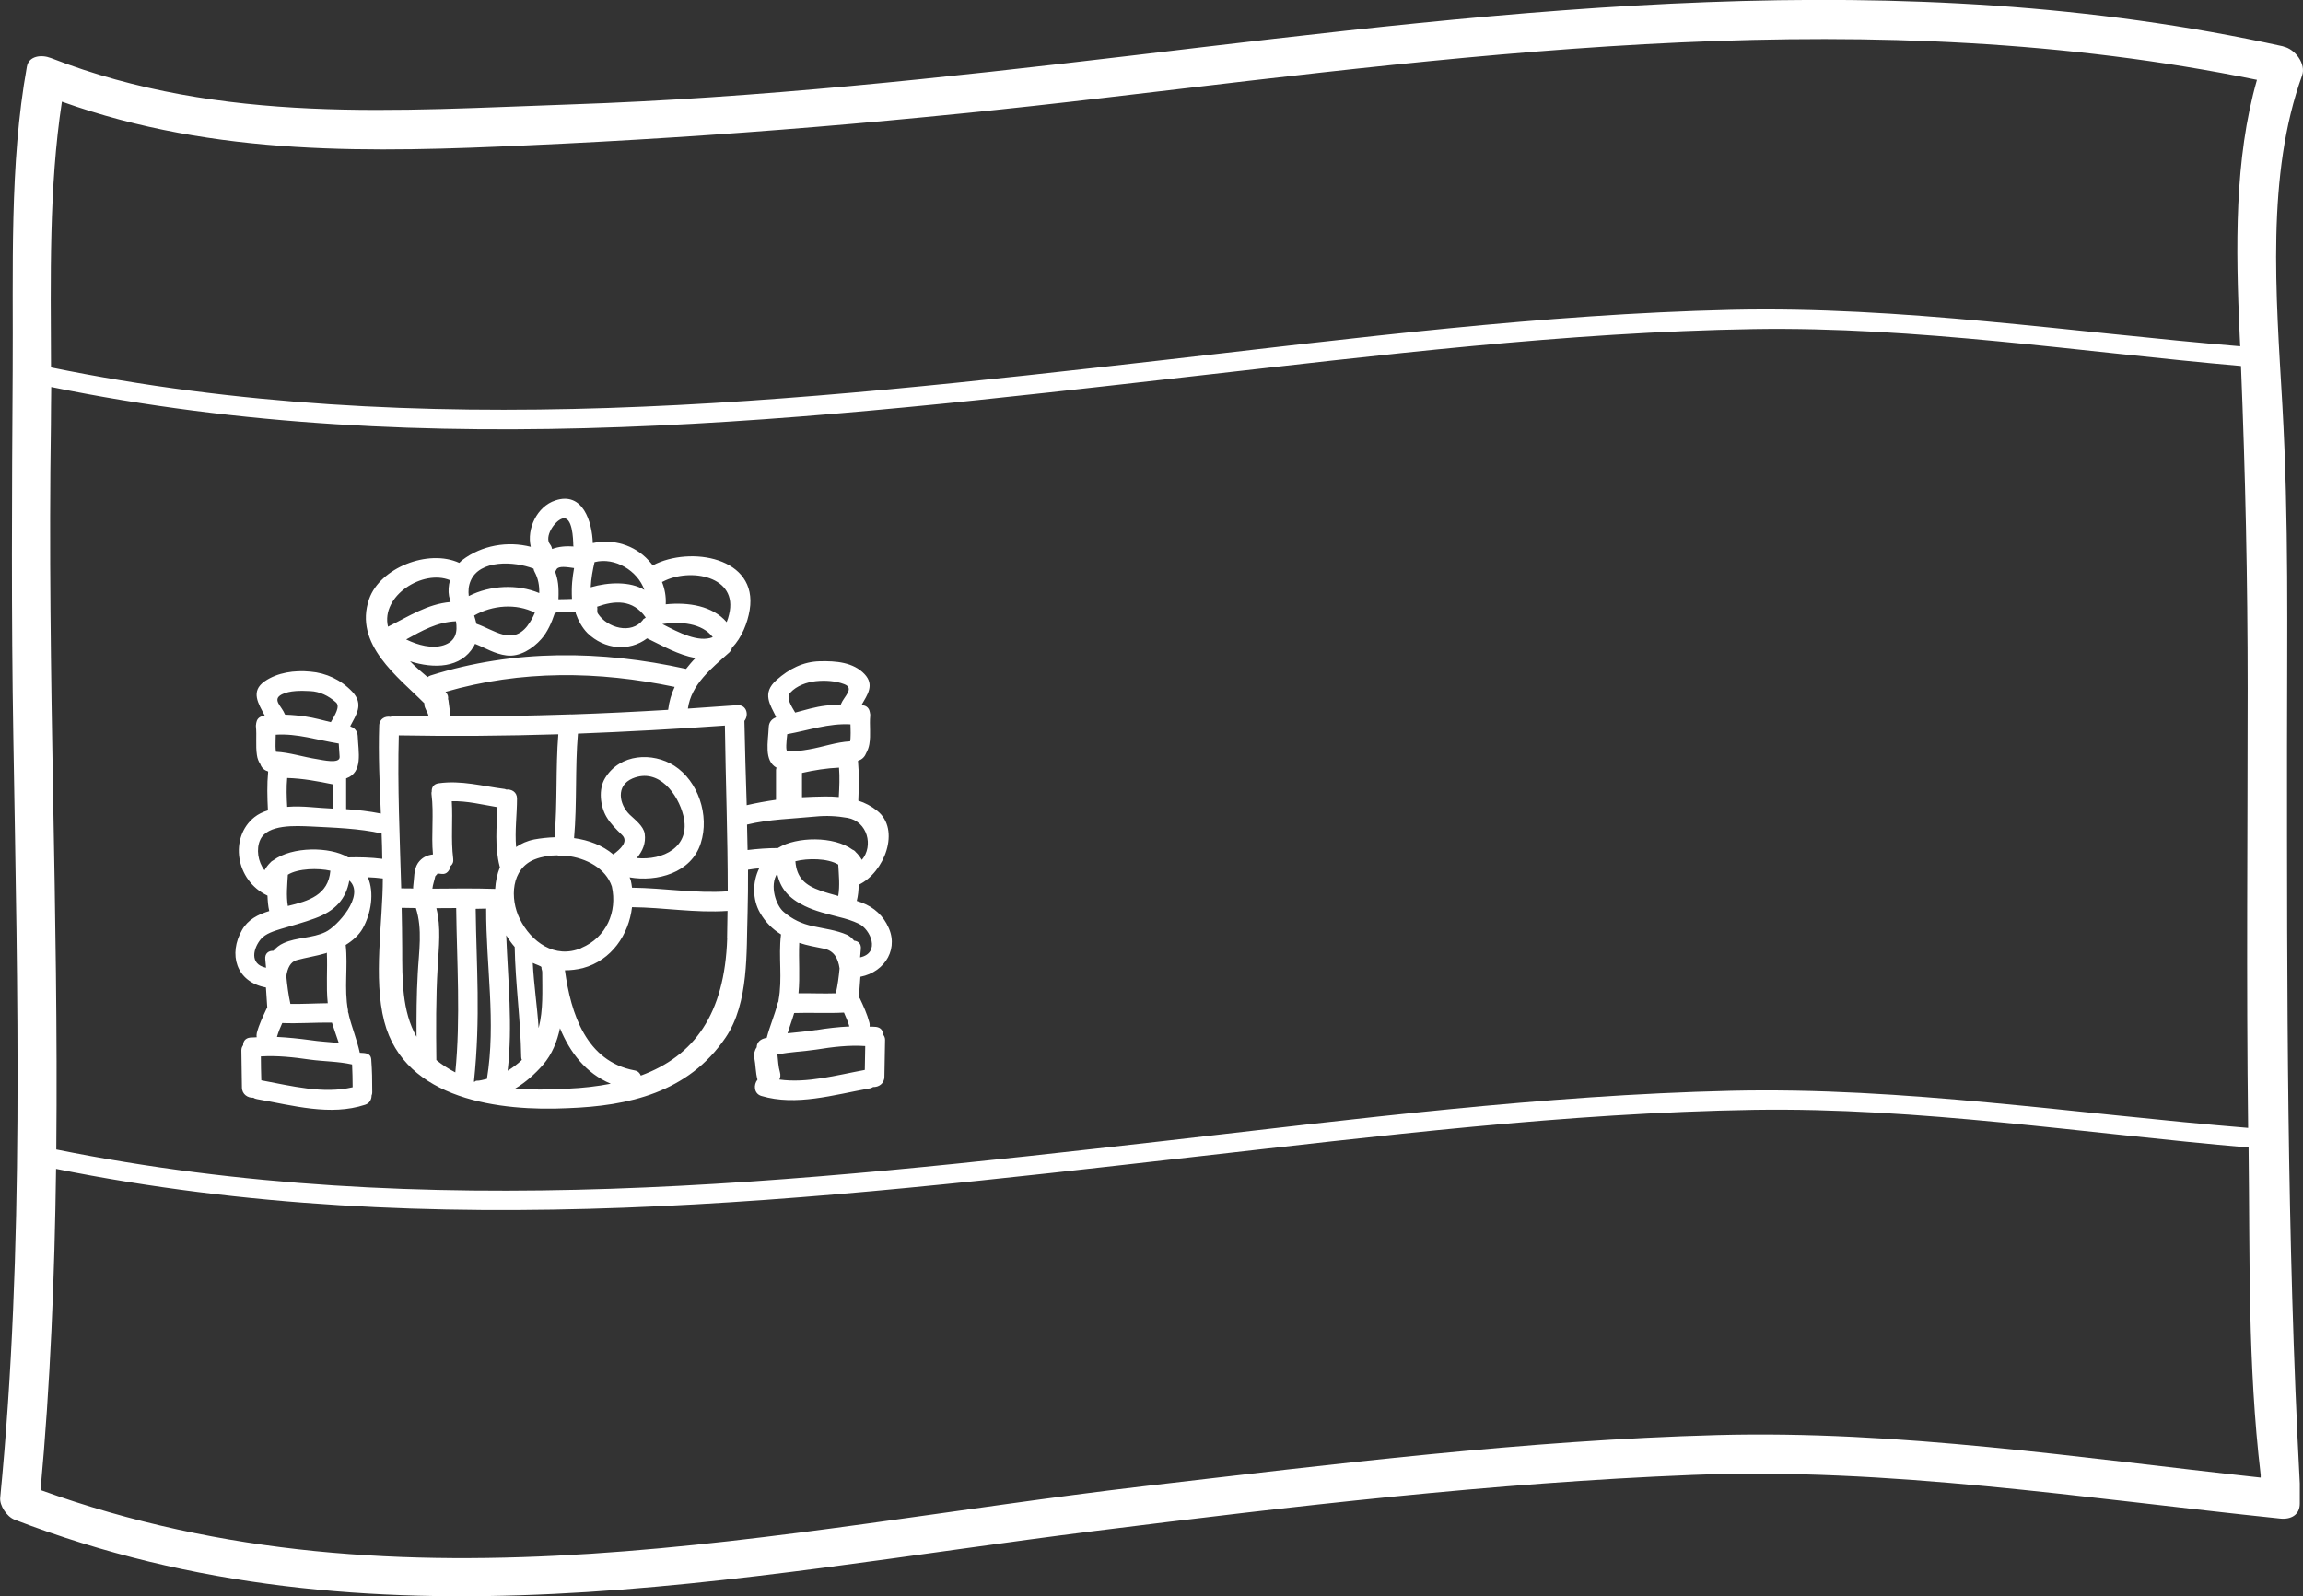
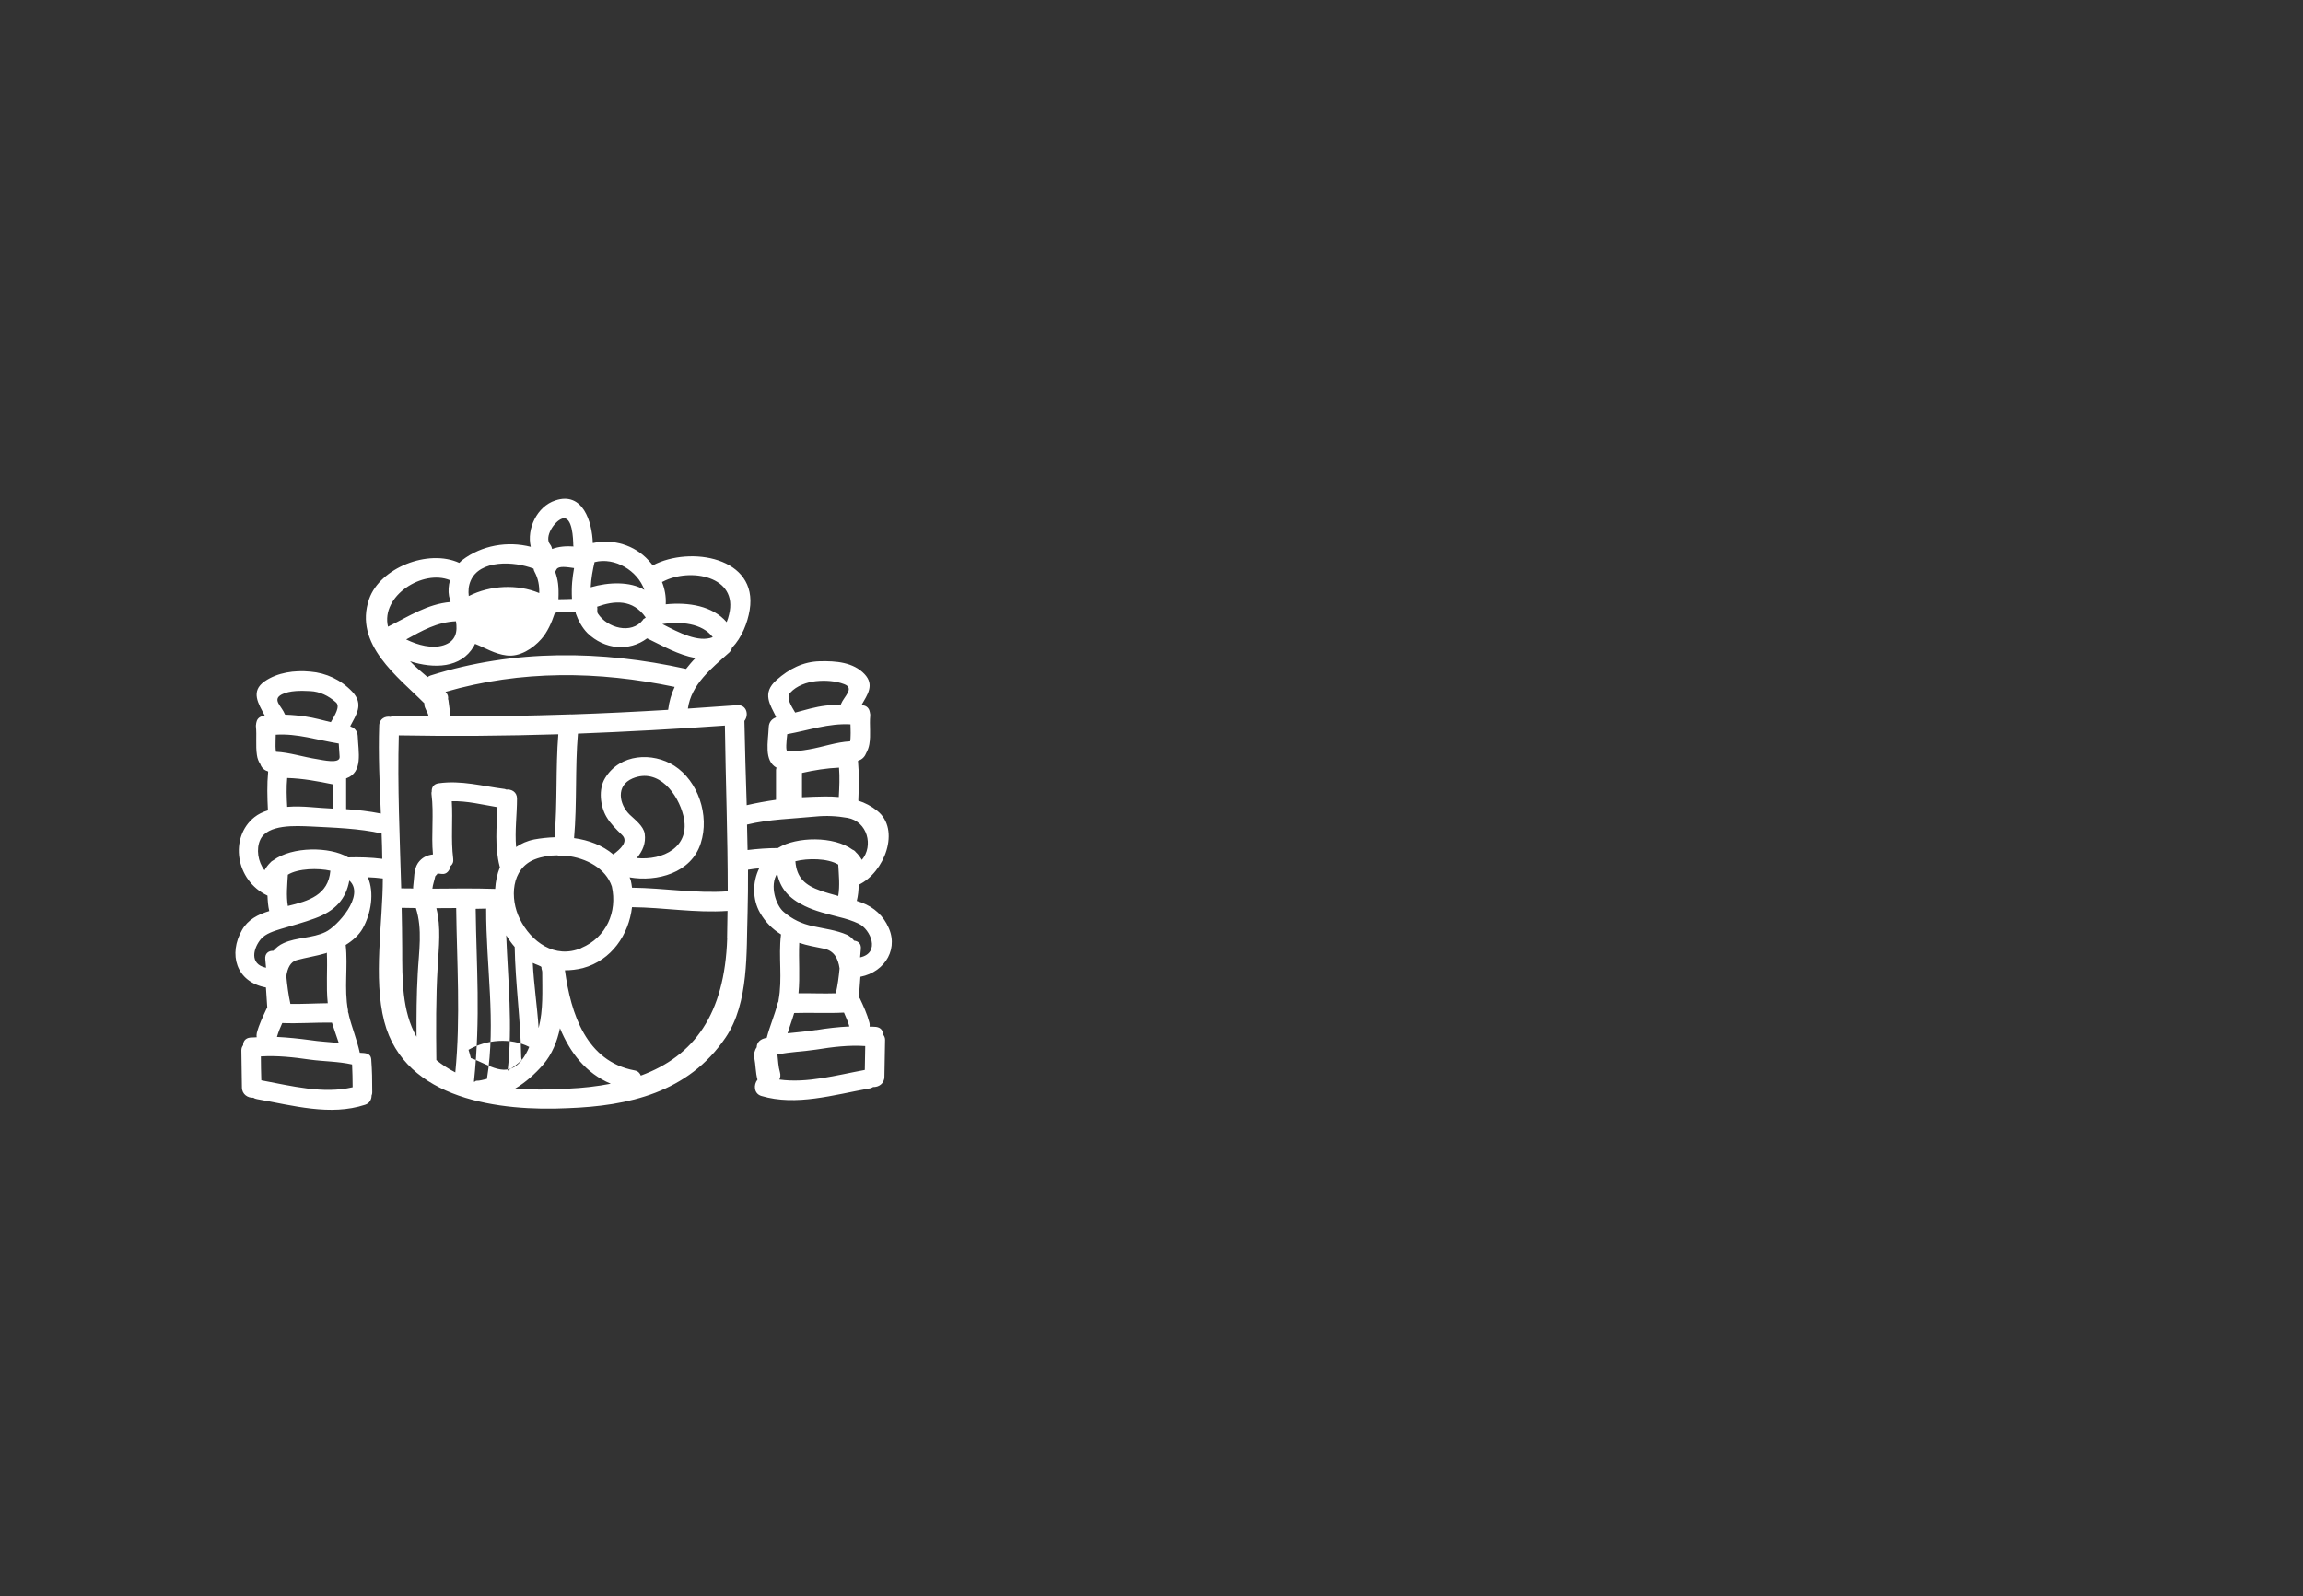
<svg xmlns="http://www.w3.org/2000/svg" id="Ebene_1" viewBox="0 0 209.05 144.94">
  <rect x="0" y="0" width="209.05" height="144.94" fill="#333333" stroke="none" />
  <defs>
    <style>
      .cls-1 {
        fill: #fff;
      }
    </style>
  </defs>
-   <path class="cls-1" d="M203.35,31.45c-.02-.35-.03-.7-.05-1.06-.36-7.93-.49-15.92,1.57-23.14-34.86-7.14-69.74-2.47-104.61,1.63-17.4,2.06-34.86,3.53-52.26,4.31-14.1.65-28.38,1.05-42.38-3.96-1.19,7.79-1.02,16.01-.99,24.13,33.73,6.9,67.45,3.15,101.17-.69,17.11-1.96,34.22-4.14,51.33-4.54,15.41-.35,30.87,2.03,46.22,3.31ZM204.07,102.41c-.17-13.33-.04-26.61-.04-39.91,0-9.76-.21-19.47-.61-29.27-14.72-1.29-29.44-3.58-44.22-3.35-17.03.28-34.04,2.38-51.06,4.3-34.5,3.92-69,8.02-103.49.96-.02,1.16-.02,2.31-.03,3.46-.17,11.16,0,22.39.2,33.62.2,10.74.39,21.48.29,32.15,33.57,6.76,67.12,3.02,100.69-.79,17.11-1.96,34.22-4.14,51.33-4.54,15.65-.36,31.35,2.1,46.94,3.37ZM205.21,134.16v-.24c-1.19-10.07-.97-19.86-1.1-29.73-14.94-1.28-29.91-3.65-44.91-3.42-17.02.28-34.04,2.38-51.06,4.3-34.34,3.9-68.7,7.98-103.05,1.06-.13,9.8-.52,19.55-1.41,29.16,33.09,11.96,66.73,3.58,100.01-.33,17.4-2.03,34.81-4.19,52.2-4.66,16.45-.44,32.77,2.06,49.32,3.86ZM207.25,4.22c1.11.23,2.09,1.61,1.72,2.63-3.26,9.05-2.38,19.75-1.79,29.99.59,10.4.42,20.64.42,30.9,0,22.28-.03,44.49,1.16,66.96v1.82c0,1.05-.83,1.47-1.8,1.36-17.72-1.84-35.58-4.67-53.36-3.96-18.08.72-36.15,2.83-54.23,5.09-32.67,4.09-65.57,11.49-98.05-1.03-.71-.27-1.38-1.31-1.3-2,2.2-22.55,1.57-45.84,1.19-69.04-.19-11.11-.13-22.15-.06-33.21.06-9.33-.31-18.79,1.29-27.67.17-.98,1.3-1.13,2.18-.79,15.6,6.07,31.51,4.74,47.23,4.21,16.92-.57,33.84-2.42,50.76-4.42,34.89-4.15,69.77-8.54,104.65-.85" />
-   <path class="cls-1" d="M30,79.06c-1.11-.25-2.93-.22-3.87.36-.05.94-.16,1.89,0,2.84,1.89-.45,3.67-.99,3.86-3.2ZM29.75,91.08c-.16-1.52-.01-3.05-.08-4.57-.03,0-.07.03-.09.04-.88.26-1.78.39-2.66.63-.56.16-.83.74-.93,1.46.08.84.19,1.68.37,2.51,1.13.02,2.27-.05,3.4-.06ZM30.23,73.42v-2.2c-1.4-.29-2.77-.54-4.16-.58-.08.86-.05,1.74,0,2.62.72-.06,1.46-.03,2.11.02.67.06,1.35.1,2.04.14ZM30.75,94.69c-.2-.62-.43-1.22-.62-1.84-1.51-.02-3,.1-4.51.04-.19.41-.35.81-.48,1.26.99.05,1.98.15,3.02.29.86.13,1.72.17,2.6.26ZM30.04,65.56c.36-.63.88-1.44.44-1.8-.67-.59-1.45-.97-2.32-1.01-.82-.04-1.84-.07-2.58.3-.91.48-.02,1.05.28,1.8.02.01.02.03.02.04.63.02,1.25.08,1.86.17.77.11,1.53.33,2.29.51ZM28.79,68.93c.45.07,2.07.46,2.04-.2-.02-.41-.05-.82-.08-1.22-1.94-.31-3.77-.93-5.72-.8,0,.35-.03.71-.02,1.06,0,.18.02.33.04.49,1.24.06,2.49.48,3.74.67ZM29.55,84.62c1.03-.48,3.64-3.32,2.16-4.67-.31,1.69-1.28,2.76-3.11,3.43-1.02.38-2.06.65-3.09.96-.61.19-1.4.42-1.83.93-.67.8-1.09,2.27.47,2.6-.02-.26-.04-.51-.07-.77-.06-.55.33-.79.74-.77.24-.28.54-.53.93-.7,1.18-.54,2.61-.43,3.8-1.01ZM32.01,98.72c0-.73-.02-1.39-.05-2.07-1.24-.28-2.57-.27-3.82-.44-1.52-.22-2.97-.38-4.46-.29,0,.72.02,1.45.04,2.17,2.74.51,5.6,1.26,8.29.63ZM34.7,77.97c-.01-.76-.03-1.53-.06-2.29-2.04-.47-4.39-.53-6.45-.64-1.29-.05-3.92-.23-4.57,1.22-.38.82-.21,1.98.39,2.76.13-.24.31-.48.52-.69.07-.09.17-.17.28-.22,1.74-1.27,5.11-1.24,6.75-.29.02,0,.02.02.03.03,1.04-.03,2.08,0,3.11.13ZM37.92,88.39c.1-1.96.45-4.02-.17-5.94-.42,0-.85-.01-1.29-.02.02,1.22.05,2.44.05,3.66,0,2.9-.02,5.72,1.3,8.05-.01-1.91,0-3.83.11-5.74ZM40.9,54.66c-.05-.2-.1-.38-.14-.54-.08-.45-.05-.95.09-1.44-2.46-1.02-6.3,1.43-5.63,4.22,1.9-.94,3.57-2.06,5.68-2.24ZM40.26,58.59c1.14-.36,1.28-1.25,1.13-2.18-1.71.07-3.09.86-4.52,1.65,1.09.53,2.35.86,3.39.53ZM41.33,97.37c.49-4.97.14-9.95.08-14.92-.6.01-1.2,0-1.8.01.44,1.73.22,3.55.12,5.33-.17,2.82-.15,5.64-.12,8.46.5.41,1.06.78,1.72,1.12ZM44.2,97.96c.84-5.15-.09-10.29-.07-15.46-.32,0-.64.02-.95.02.06,5.22.46,9.8-.16,15.7.02,0,.03,0,.04,0,.06,0,.11-.09.18-.09.31.01.64-.1.96-.17ZM45.38,78.73s-.03-.04-.03-.08c-.45-1.77-.27-3.57-.19-5.36-1.38-.23-2.77-.58-4.15-.54.11,1.74-.09,3.47.13,5.22.04.3-.06.52-.24.66-.07.4-.36.78-.79.72-.16-.02-.42-.05-.42-.01v.02s-.18.2-.18.2c-.07.37-.22.74-.26,1.13,1.9-.02,3.8-.04,5.7.02.04-.69.18-1.35.43-1.97ZM47.37,96.24c-.04-.08-.06-.17-.06-.28-.05-3.34-.53-6.64-.59-9.98-.28-.32-.54-.68-.77-1.06.16,4.11.6,8.19.13,12.3.46-.28.9-.61,1.29-.98ZM47.88,56.81c.27-.35.49-.74.67-1.18-1.69-.86-3.85-.69-5.51.26.08.26.15.5.21.75,1.61.55,3.23,1.98,4.63.18ZM48.95,53.85c.02-.67-.1-1.33-.41-1.9-.06-.11-.1-.22-.11-.32-1.78-.69-4.9-.82-5.71,1.11-.2.47-.22.93-.17,1.38,1.94-.98,4.4-1.11,6.4-.27ZM48.9,93.32c.42-1.64.32-3.34.32-5.05,0-.15-.07-.27-.07-.39v-.06c0-.1-.49-.24-.79-.39.1,1.97.4,3.93.53,5.89ZM50.34,76c.27-3.11.09-6.23.34-9.33-4.84.15-9.65.19-14.48.1-.13,4.6.09,9.26.22,13.89.36,0,.72.01,1.09.01,0-.07-.02-.14,0-.21.1-.67.03-1.51.43-2.1.34-.49.82-.72,1.36-.78-.17-1.82.1-3.65-.13-5.47-.02-.1,0-.18.02-.24-.02-.36.16-.69.63-.75,2.05-.29,3.97.26,6.01.52.05.02.08.04.13.05.47-.05.98.22.97.83,0,1.45-.21,2.93-.08,4.39.45-.31.99-.56,1.64-.69.61-.11,1.24-.18,1.86-.2ZM50.69,54.41c.41,0,.82-.02,1.23-.03-.06-1.18.04-1.93.19-2.8-.63-.09-1.4-.22-1.59.11-.04.06-.08.17-.13.21.26.74.35,1.33.3,2.51ZM52.06,49.62s-.02-.08-.02-.11c-.01-.51-.06-2.74-1.02-2.42-.69.23-1.65,1.67-1.08,2.35.1.13.15.27.18.41.59-.23,1.29-.28,1.95-.23ZM51.52,98.85c1.39-.06,2.69-.21,3.92-.45-2.26-.95-3.7-2.83-4.61-5.04-.26,1.21-.71,2.36-1.54,3.32-.72.83-1.58,1.6-2.54,2.17,1.54.13,3.13.08,4.77,0ZM52.77,86.07c2.28-.96,3.28-3.28,2.77-5.58-.55-1.65-2.31-2.58-4.14-2.79-.27.11-.56.08-.8-.04-.72,0-1.42.12-2.04.36-2.18.84-2.29,3.57-1.38,5.41,1.02,2.08,3.19,3.67,5.59,2.65ZM53.63,53.32c1.61-.47,3.58-.54,4.86.24-.6-1.73-2.67-3-4.52-2.52-.16.67-.31,1.48-.35,2.28ZM58.36,56.28c0-.07.25-.16.25-.22-1.18-1.68-2.85-1.53-4.41-.97.07.22-.05.44.08.63.85,1.3,3.03,1.91,4.08.57ZM60.65,64.44c.09-.74.29-1.43.59-2.07-6.92-1.45-13.93-1.54-20.8.45.21.21.27.44.23.67,0,.01.03.04.03.06.07.5.13,1,.2,1.5,3.59,0,7.17-.06,10.78-.18.06,0,.11-.02.19,0,2.91-.1,5.84-.24,8.79-.42ZM57.8,77.91c2.35.23,4.94-.98,4.23-3.85-.47-1.92-2.22-4.38-4.61-3.38-1.53.65-1.23,2.34-.26,3.29.46.44,1.25,1.03,1.36,1.72.13.89-.2,1.6-.72,2.22ZM62.27,60.74c.26-.33.55-.68.86-.99-1.57-.29-2.96-1.1-4.39-1.79-1.63,1.22-3.86,1.03-5.42-.48-.49-.5-.84-1.16-1.06-1.79,0,0,0-.14-.01-.14-.56.01-1.13.03-1.69.04-.09,0-.15.13-.21.11-.27.82-.67,1.72-1.22,2.33-.76.86-1.96,1.64-3.16,1.48-1.06-.13-1.91-.68-2.85-1.05-.04.07-.06.14-.11.22-1.17,2.01-3.64,2.05-5.79,1.36.49.51,1.04.97,1.59,1.44.09-.06.17-.12.28-.15,7.6-2.4,15.51-2.29,23.17-.6ZM60.12,56.66c1.49.77,3.28,1.71,4.58,1.19-.97-1.27-2.92-1.44-4.58-1.19ZM66.06,80.93c0-5.02-.19-10.01-.26-15.05-4.52.32-8.95.56-13.34.73-.27,3.16-.07,6.32-.35,9.49,1.34.18,2.59.66,3.56,1.48.63-.47,1.42-1.16.79-1.77-.54-.53-1.04-1.01-1.42-1.66-.55-.95-.74-2.49-.11-3.51,1.36-2.22,4.31-2.36,6.28-1.11,2.15,1.38,3.22,4.5,2.4,7.03-.86,2.72-3.99,3.53-6.46,3.1.03.09.08.18.11.29.05.21.08.42.11.65,2.91.03,5.78.54,8.7.33ZM66,85.2c.02-.84.02-1.66.04-2.49-2.92.2-5.77-.31-8.67-.34-.29,2.48-1.84,4.82-4.46,5.53-.56.14-1.1.2-1.63.2.54,3.96,1.94,8.27,6.32,9.09.31.05.49.25.57.47,4.84-1.78,7.61-5.57,7.84-12.45ZM66.18,55.79c.87-3.48-3.54-4.28-6.01-2.98-.02.01-.05.02-.08.03.26.65.38,1.33.34,2.03,2.06-.21,4.26.14,5.53,1.62.09-.21.16-.44.22-.7ZM75.87,90.2c.17-.75.27-1.51.34-2.27-.13-.89-.49-1.62-1.45-1.8-.74-.15-1.49-.28-2.21-.52-.07,1.53.08,3.04-.07,4.58,1.14-.02,2.26.04,3.39,0ZM76.09,81.35c.16-.96.05-1.92,0-2.85-.95-.58-2.77-.59-3.89-.3.11,1.49.87,2.18,2.31,2.68.51.18,1.03.32,1.57.47ZM76.14,72.37c.05-.89.09-1.8.02-2.67-1.13.05-2.25.23-3.36.48v2.21c.7-.04,1.39-.06,2.04-.07.45-.01.89.01,1.31.05ZM76.34,63.92c.27-.68,1.26-1.43.29-1.8-.78-.3-1.71-.36-2.58-.27-.8.09-1.73.4-2.32,1.05-.41.44.1,1.2.45,1.8.91-.24,1.82-.52,2.76-.63.47-.06.93-.09,1.4-.11.01-.02,0-.03.01-.05ZM74.08,93.53c1.02-.17,2.01-.28,3.02-.33-.13-.44-.31-.84-.49-1.26-1.51.08-3-.01-4.52.04-.18.62-.41,1.22-.6,1.84.86-.1,1.73-.16,2.6-.3ZM77.21,66.83c.02-.36-.01-.71-.01-1.06-1.97-.11-3.8.54-5.74.89-.08.67-.15,1.5,0,1.52.65.09,1.32-.03,1.98-.14,1.24-.21,2.49-.67,3.73-.73.03-.15.04-.31.04-.48ZM78.07,86.93c1.89-.41.94-2.56-.12-3.06-.57-.27-1.15-.45-1.77-.6-1.05-.28-2.16-.53-3.14-1.01-1.46-.71-2.21-1.59-2.49-2.94-.72,1.08-.11,2.91.6,3.49.8.68,1.61,1.06,2.66,1.29,1.04.23,2.1.35,3.08.78.26.13.46.31.64.53.36.03.66.27.61.76-.02.27-.05.52-.07.78ZM78.22,78.09c1.1-1.28.52-3.51-1.29-3.83-.96-.17-1.92-.22-2.91-.12-2.02.2-4.21.24-6.21.73.02.78.04,1.54.05,2.31.91-.11,1.84-.18,2.76-.18.02-.02.02-.03.04-.03,1.65-1,5.02-1.08,6.73.18.13.05.22.12.29.22.22.2.4.45.55.7ZM78.5,97.14c.02-.72.03-1.44.04-2.16-1.49-.1-2.94.08-4.45.32-1.16.18-2.36.2-3.52.45.06.55.08,1.1.23,1.61.07.25.04.47-.05.66,2.52.35,5.19-.4,7.74-.87ZM80.5,83.92c1.2,2.09-.11,4.33-2.4,4.77-.04.69-.11,1.33-.13,1.84.02.03.04.07.05.1h.02c.34.72.67,1.44.87,2.2.04.13.04.26.03.39.19,0,.39,0,.59.02.44.06.63.35.63.7.1.11.18.27.18.47-.01,1.11-.05,2.24-.06,3.35,0,.64-.53.96-1.02.94-.1.06-.22.12-.35.13-3.25.58-6.65,1.62-9.8.68-.69-.21-.72-1.03-.35-1.48-.18-.65-.16-1.33-.29-1.99-.05-.34.02-.67.22-.95,0-.33.2-.65.63-.79.1-.04.19-.05.28-.07.27-1.05.72-2.06.98-3.1.02-.09.06-.15.09-.22,0-.02,0-.06,0-.08.37-1.99-.02-3.96.22-5.94,0-.03,0-.03,0-.05-.77-.48-1.39-1.08-1.9-1.96-.69-1.2-.7-2.77-.08-4.03-.34.01-.67.07-1.01.12,0,1.31,0,2.61-.04,3.93-.12,3.46.15,8.17-2.01,11.33-3.39,4.98-8.79,6.19-14.32,6.39-6.02.29-14.8-.7-16.65-7.88-1.02-3.93-.13-9.02-.13-12.98-.45-.06-.9-.09-1.36-.11.61,1.41.3,3.29-.47,4.66-.34.6-.91,1.1-1.54,1.49.22,1.96-.16,3.96.21,5.93.01.02,0,.13,0,.15.04.07.08.27.09.35.26,1.05.72,2.17.98,3.36h.02c.46.03.96,0,1.02.59.08,1.1.09,1.82.09,3.01,0,.1-.02.2-.06.28,0,.36-.18.71-.59.84-3.16,1.04-6.56.06-9.8-.51-.14-.02-.26-.07-.35-.13-.48.03-1.03-.3-1.03-.94,0-1.11-.05-2.24-.05-3.35,0-.22.07-.36.16-.48,0-.34.19-.64.63-.69.2-.01.41-.02.6-.03-.02-.11-.02-.24.01-.38.2-.78.55-1.48.88-2.2t.01-.01s.04-.07.06-.11c-.03-.57-.08-1.19-.12-1.82-2.74-.51-3.42-3.05-2.17-5.22.53-.94,1.45-1.41,2.47-1.72-.11-.46-.14-.93-.16-1.4-2.94-1.39-3.46-5.31-1.19-7.12.35-.28.77-.48,1.23-.62-.06-1.19-.09-2.36.02-3.52-.02-.02-.04-.03-.06-.04-.32-.09-.55-.34-.65-.64-.16-.23-.27-.52-.31-.83-.13-.88,0-1.72-.09-2.6,0-.08,0-.15.02-.22,0-.04.01-.07.01-.11.02-.02.02-.03.02-.05.05-.27.24-.49.6-.56.06,0,.11,0,.16-.02-.58-1.1-1.34-2.22,0-3.14,1.16-.79,2.68-1.01,4.13-.87,1.44.12,2.78.74,3.81,1.83,1.08,1.15.33,2.11-.19,3.13.02,0,.03.03.05.04.33.1.6.39.63.83.06,1.49.5,3.3-1.03,3.86-.02,0-.02,0-.02,0v2.8c1.06.07,2.1.19,3.15.4-.11-2.67-.24-5.34-.15-8,.03-.63.56-.87,1.04-.78.12-.07.21-.12.39-.11,1.06.02,1.99.03,3.05.05-.05-.35-.38-.71-.38-1.07v-.1c-2.36-2.38-6.45-5.36-5.01-9.48.99-2.82,5.36-4.56,8.18-3.27.09-.09.18-.18.28-.26,1.76-1.34,4.1-1.74,6.21-1.2-.39-1.64.57-3.67,2.23-4.21,2.5-.84,3.34,1.95,3.4,3.87,1.84-.4,3.77.17,5.05,1.56.15.15.26.31.4.47,0,0,0-.01.02-.02,3.36-1.76,9.55-.74,8.77,4.06-.19,1.17-.72,2.52-1.6,3.43-.04.15-.11.29-.25.43-1.63,1.46-3.45,2.89-3.76,5.1,1.49-.1,2.95-.21,4.46-.31.88-.07,1.1.89.67,1.43.05,2.56.13,5.11.21,7.65.86-.2,1.75-.36,2.66-.49v-2.72c0-.08.03-.13.05-.19-1.16-.65-.77-2.31-.71-3.7.02-.44.29-.73.61-.85.03-.02.03-.04.06-.06-.53-1.11-1.33-2.15.04-3.36,1.15-1.02,2.42-1.66,3.91-1.7s3.06.09,4.08,1.17c.92.99.26,1.86-.29,2.83.05,0,.1,0,.15,0,.36.06.54.29.6.56,0,.03.01.04.01.06.02.03.02.07.02.1.02.07.03.14.02.23-.08.87.07,1.71-.08,2.59-.05.29-.15.55-.28.79-.11.3-.35.58-.68.68-.02,0-.04.02-.07.04.11,1.19.08,2.39.03,3.61.61.19,1.18.49,1.72.92,2.15,1.71.65,5.61-1.69,6.72,0,.49-.05.98-.17,1.46,1.21.36,2.13,1.02,2.73,2.1" />
+   <path class="cls-1" d="M30,79.06c-1.11-.25-2.93-.22-3.87.36-.05.94-.16,1.89,0,2.84,1.89-.45,3.67-.99,3.86-3.2ZM29.75,91.08c-.16-1.52-.01-3.05-.08-4.57-.03,0-.07.03-.09.04-.88.26-1.78.39-2.66.63-.56.16-.83.74-.93,1.46.08.84.19,1.68.37,2.51,1.13.02,2.27-.05,3.4-.06ZM30.23,73.42v-2.2c-1.4-.29-2.77-.54-4.16-.58-.08.86-.05,1.74,0,2.62.72-.06,1.46-.03,2.11.02.67.06,1.35.1,2.04.14ZM30.75,94.69c-.2-.62-.43-1.22-.62-1.84-1.51-.02-3,.1-4.51.04-.19.41-.35.81-.48,1.26.99.05,1.98.15,3.02.29.86.13,1.72.17,2.6.26ZM30.04,65.56c.36-.63.88-1.44.44-1.8-.67-.59-1.45-.97-2.32-1.01-.82-.04-1.84-.07-2.58.3-.91.48-.02,1.05.28,1.8.02.01.02.03.02.04.63.02,1.25.08,1.86.17.77.11,1.53.33,2.29.51ZM28.79,68.93c.45.07,2.07.46,2.04-.2-.02-.41-.05-.82-.08-1.22-1.94-.31-3.77-.93-5.72-.8,0,.35-.03.71-.02,1.06,0,.18.02.33.04.49,1.24.06,2.49.48,3.74.67ZM29.55,84.62c1.03-.48,3.64-3.32,2.16-4.67-.31,1.69-1.28,2.76-3.11,3.43-1.02.38-2.06.65-3.09.96-.61.19-1.4.42-1.83.93-.67.8-1.09,2.27.47,2.6-.02-.26-.04-.51-.07-.77-.06-.55.33-.79.74-.77.24-.28.54-.53.93-.7,1.18-.54,2.61-.43,3.8-1.01ZM32.01,98.72c0-.73-.02-1.39-.05-2.07-1.24-.28-2.57-.27-3.82-.44-1.52-.22-2.97-.38-4.46-.29,0,.72.02,1.45.04,2.17,2.74.51,5.6,1.26,8.29.63ZM34.7,77.97c-.01-.76-.03-1.53-.06-2.29-2.04-.47-4.39-.53-6.45-.64-1.29-.05-3.92-.23-4.57,1.22-.38.82-.21,1.98.39,2.76.13-.24.31-.48.52-.69.07-.09.17-.17.28-.22,1.74-1.27,5.11-1.24,6.75-.29.02,0,.02.02.03.03,1.04-.03,2.08,0,3.11.13ZM37.92,88.39c.1-1.96.45-4.02-.17-5.94-.42,0-.85-.01-1.29-.02.02,1.22.05,2.44.05,3.66,0,2.9-.02,5.72,1.3,8.05-.01-1.91,0-3.83.11-5.74ZM40.9,54.66c-.05-.2-.1-.38-.14-.54-.08-.45-.05-.95.09-1.44-2.46-1.02-6.3,1.43-5.63,4.22,1.9-.94,3.57-2.06,5.68-2.24ZM40.26,58.59c1.14-.36,1.28-1.25,1.13-2.18-1.71.07-3.09.86-4.52,1.65,1.09.53,2.35.86,3.39.53ZM41.33,97.37c.49-4.97.14-9.95.08-14.92-.6.01-1.2,0-1.8.01.44,1.73.22,3.55.12,5.33-.17,2.82-.15,5.64-.12,8.46.5.41,1.06.78,1.72,1.12ZM44.2,97.96c.84-5.15-.09-10.29-.07-15.46-.32,0-.64.02-.95.02.06,5.22.46,9.8-.16,15.7.02,0,.03,0,.04,0,.06,0,.11-.09.18-.09.31.01.64-.1.96-.17ZM45.38,78.73s-.03-.04-.03-.08c-.45-1.77-.27-3.57-.19-5.36-1.38-.23-2.77-.58-4.15-.54.11,1.74-.09,3.47.13,5.22.04.3-.06.52-.24.66-.07.4-.36.78-.79.72-.16-.02-.42-.05-.42-.01v.02s-.18.2-.18.2c-.07.37-.22.74-.26,1.13,1.9-.02,3.8-.04,5.7.02.04-.69.18-1.35.43-1.97ZM47.37,96.24c-.04-.08-.06-.17-.06-.28-.05-3.34-.53-6.64-.59-9.98-.28-.32-.54-.68-.77-1.06.16,4.11.6,8.19.13,12.3.46-.28.9-.61,1.29-.98Zc.27-.35.49-.74.67-1.18-1.69-.86-3.85-.69-5.51.26.08.26.15.5.21.75,1.61.55,3.23,1.98,4.63.18ZM48.95,53.85c.02-.67-.1-1.33-.41-1.9-.06-.11-.1-.22-.11-.32-1.78-.69-4.9-.82-5.71,1.11-.2.47-.22.93-.17,1.38,1.94-.98,4.4-1.11,6.4-.27ZM48.9,93.32c.42-1.64.32-3.34.32-5.05,0-.15-.07-.27-.07-.39v-.06c0-.1-.49-.24-.79-.39.1,1.97.4,3.93.53,5.89ZM50.34,76c.27-3.11.09-6.23.34-9.33-4.84.15-9.65.19-14.48.1-.13,4.6.09,9.26.22,13.89.36,0,.72.01,1.09.01,0-.07-.02-.14,0-.21.1-.67.03-1.51.43-2.1.34-.49.82-.72,1.36-.78-.17-1.82.1-3.65-.13-5.47-.02-.1,0-.18.02-.24-.02-.36.16-.69.63-.75,2.05-.29,3.97.26,6.01.52.05.02.08.04.13.05.47-.05.98.22.97.83,0,1.45-.21,2.93-.08,4.39.45-.31.99-.56,1.64-.69.61-.11,1.24-.18,1.86-.2ZM50.69,54.41c.41,0,.82-.02,1.23-.03-.06-1.18.04-1.93.19-2.8-.63-.09-1.4-.22-1.59.11-.04.06-.08.17-.13.21.26.74.35,1.33.3,2.51ZM52.06,49.62s-.02-.08-.02-.11c-.01-.51-.06-2.74-1.02-2.42-.69.23-1.65,1.67-1.08,2.35.1.13.15.27.18.41.59-.23,1.29-.28,1.95-.23ZM51.52,98.85c1.39-.06,2.69-.21,3.92-.45-2.26-.95-3.7-2.83-4.61-5.04-.26,1.21-.71,2.36-1.54,3.32-.72.83-1.58,1.6-2.54,2.17,1.54.13,3.13.08,4.77,0ZM52.77,86.07c2.28-.96,3.28-3.28,2.77-5.58-.55-1.65-2.31-2.58-4.14-2.79-.27.11-.56.08-.8-.04-.72,0-1.42.12-2.04.36-2.18.84-2.29,3.57-1.38,5.41,1.02,2.08,3.19,3.67,5.59,2.65ZM53.63,53.32c1.61-.47,3.58-.54,4.86.24-.6-1.73-2.67-3-4.52-2.52-.16.67-.31,1.48-.35,2.28ZM58.36,56.28c0-.07.25-.16.25-.22-1.18-1.68-2.85-1.53-4.41-.97.07.22-.05.44.08.63.85,1.3,3.03,1.91,4.08.57ZM60.65,64.44c.09-.74.29-1.43.59-2.07-6.92-1.45-13.93-1.54-20.8.45.21.21.27.44.23.67,0,.01.03.04.03.06.07.5.13,1,.2,1.5,3.59,0,7.17-.06,10.78-.18.06,0,.11-.02.19,0,2.91-.1,5.84-.24,8.79-.42ZM57.8,77.91c2.35.23,4.94-.98,4.23-3.85-.47-1.92-2.22-4.38-4.61-3.38-1.53.65-1.23,2.34-.26,3.29.46.44,1.25,1.03,1.36,1.72.13.89-.2,1.6-.72,2.22ZM62.27,60.74c.26-.33.55-.68.86-.99-1.57-.29-2.96-1.1-4.39-1.79-1.63,1.22-3.86,1.03-5.42-.48-.49-.5-.84-1.16-1.06-1.79,0,0,0-.14-.01-.14-.56.01-1.13.03-1.69.04-.09,0-.15.13-.21.11-.27.82-.67,1.72-1.22,2.33-.76.86-1.96,1.64-3.16,1.48-1.06-.13-1.91-.68-2.85-1.05-.04.07-.06.14-.11.22-1.17,2.01-3.64,2.05-5.79,1.36.49.51,1.04.97,1.59,1.44.09-.06.17-.12.28-.15,7.6-2.4,15.51-2.29,23.17-.6ZM60.12,56.66c1.49.77,3.28,1.71,4.58,1.19-.97-1.27-2.92-1.44-4.58-1.19ZM66.06,80.93c0-5.02-.19-10.01-.26-15.05-4.52.32-8.95.56-13.34.73-.27,3.16-.07,6.32-.35,9.49,1.34.18,2.59.66,3.56,1.48.63-.47,1.42-1.16.79-1.77-.54-.53-1.04-1.01-1.42-1.66-.55-.95-.74-2.49-.11-3.51,1.36-2.22,4.31-2.36,6.28-1.11,2.15,1.38,3.22,4.5,2.4,7.03-.86,2.72-3.99,3.53-6.46,3.1.03.09.08.18.11.29.05.21.08.42.11.65,2.91.03,5.78.54,8.7.33ZM66,85.2c.02-.84.02-1.66.04-2.49-2.92.2-5.77-.31-8.67-.34-.29,2.48-1.84,4.82-4.46,5.53-.56.14-1.1.2-1.63.2.54,3.96,1.94,8.27,6.32,9.09.31.05.49.25.57.47,4.84-1.78,7.61-5.57,7.84-12.45ZM66.18,55.79c.87-3.48-3.54-4.28-6.01-2.98-.02.01-.05.02-.08.03.26.65.38,1.33.34,2.03,2.06-.21,4.26.14,5.53,1.62.09-.21.16-.44.22-.7ZM75.87,90.2c.17-.75.27-1.51.34-2.27-.13-.89-.49-1.62-1.45-1.8-.74-.15-1.49-.28-2.21-.52-.07,1.53.08,3.04-.07,4.58,1.14-.02,2.26.04,3.39,0ZM76.09,81.35c.16-.96.05-1.92,0-2.85-.95-.58-2.77-.59-3.89-.3.11,1.49.87,2.18,2.31,2.68.51.18,1.03.32,1.57.47ZM76.14,72.37c.05-.89.09-1.8.02-2.67-1.13.05-2.25.23-3.36.48v2.21c.7-.04,1.39-.06,2.04-.07.45-.01.89.01,1.31.05ZM76.34,63.92c.27-.68,1.26-1.43.29-1.8-.78-.3-1.71-.36-2.58-.27-.8.09-1.73.4-2.32,1.05-.41.44.1,1.2.45,1.8.91-.24,1.82-.52,2.76-.63.47-.06.93-.09,1.4-.11.01-.02,0-.03.01-.05ZM74.08,93.53c1.02-.17,2.01-.28,3.02-.33-.13-.44-.31-.84-.49-1.26-1.51.08-3-.01-4.52.04-.18.62-.41,1.22-.6,1.84.86-.1,1.73-.16,2.6-.3ZM77.21,66.83c.02-.36-.01-.71-.01-1.06-1.97-.11-3.8.54-5.74.89-.08.67-.15,1.5,0,1.52.65.09,1.32-.03,1.98-.14,1.24-.21,2.49-.67,3.73-.73.03-.15.04-.31.04-.48ZM78.07,86.93c1.89-.41.94-2.56-.12-3.06-.57-.27-1.15-.45-1.77-.6-1.05-.28-2.16-.53-3.14-1.01-1.46-.71-2.21-1.59-2.49-2.94-.72,1.08-.11,2.91.6,3.49.8.68,1.61,1.06,2.66,1.29,1.04.23,2.1.35,3.08.78.26.13.46.31.64.53.36.03.66.27.61.76-.02.27-.05.52-.07.78ZM78.22,78.09c1.1-1.28.52-3.51-1.29-3.83-.96-.17-1.92-.22-2.91-.12-2.02.2-4.21.24-6.21.73.02.78.04,1.54.05,2.31.91-.11,1.84-.18,2.76-.18.02-.02.02-.03.04-.03,1.65-1,5.02-1.08,6.73.18.13.05.22.12.29.22.22.2.4.45.55.7ZM78.5,97.14c.02-.72.03-1.44.04-2.16-1.49-.1-2.94.08-4.45.32-1.16.18-2.36.2-3.52.45.06.55.08,1.1.23,1.61.07.25.04.47-.05.66,2.52.35,5.19-.4,7.74-.87ZM80.5,83.92c1.2,2.09-.11,4.33-2.4,4.77-.04.69-.11,1.33-.13,1.84.02.03.04.07.05.1h.02c.34.72.67,1.44.87,2.2.04.13.04.26.03.39.19,0,.39,0,.59.02.44.06.63.35.63.7.1.11.18.27.18.47-.01,1.11-.05,2.24-.06,3.35,0,.64-.53.96-1.02.94-.1.06-.22.12-.35.13-3.25.58-6.65,1.62-9.8.68-.69-.21-.72-1.03-.35-1.48-.18-.65-.16-1.33-.29-1.99-.05-.34.02-.67.22-.95,0-.33.2-.65.63-.79.1-.04.19-.05.28-.07.27-1.05.72-2.06.98-3.1.02-.09.06-.15.09-.22,0-.02,0-.06,0-.08.37-1.99-.02-3.96.22-5.94,0-.03,0-.03,0-.05-.77-.48-1.39-1.08-1.9-1.96-.69-1.2-.7-2.77-.08-4.03-.34.01-.67.07-1.01.12,0,1.31,0,2.61-.04,3.93-.12,3.46.15,8.17-2.01,11.33-3.39,4.98-8.79,6.19-14.32,6.39-6.02.29-14.8-.7-16.65-7.88-1.02-3.93-.13-9.02-.13-12.98-.45-.06-.9-.09-1.36-.11.61,1.41.3,3.29-.47,4.66-.34.6-.91,1.1-1.54,1.49.22,1.96-.16,3.96.21,5.93.01.02,0,.13,0,.15.04.07.08.27.09.35.26,1.05.72,2.17.98,3.36h.02c.46.03.96,0,1.02.59.08,1.1.09,1.82.09,3.01,0,.1-.02.2-.06.28,0,.36-.18.71-.59.84-3.16,1.04-6.56.06-9.8-.51-.14-.02-.26-.07-.35-.13-.48.03-1.03-.3-1.03-.94,0-1.11-.05-2.24-.05-3.35,0-.22.07-.36.16-.48,0-.34.19-.64.63-.69.2-.01.41-.02.6-.03-.02-.11-.02-.24.01-.38.2-.78.55-1.48.88-2.2t.01-.01s.04-.07.06-.11c-.03-.57-.08-1.19-.12-1.82-2.74-.51-3.42-3.05-2.17-5.22.53-.94,1.45-1.41,2.47-1.72-.11-.46-.14-.93-.16-1.4-2.94-1.39-3.46-5.31-1.19-7.12.35-.28.77-.48,1.23-.62-.06-1.19-.09-2.36.02-3.52-.02-.02-.04-.03-.06-.04-.32-.09-.55-.34-.65-.64-.16-.23-.27-.52-.31-.83-.13-.88,0-1.72-.09-2.6,0-.08,0-.15.02-.22,0-.04.01-.07.01-.11.02-.02.02-.03.02-.05.05-.27.24-.49.6-.56.06,0,.11,0,.16-.02-.58-1.1-1.34-2.22,0-3.14,1.16-.79,2.68-1.01,4.13-.87,1.44.12,2.78.74,3.81,1.83,1.08,1.15.33,2.11-.19,3.13.02,0,.03.03.05.04.33.1.6.39.63.83.06,1.49.5,3.3-1.03,3.86-.02,0-.02,0-.02,0v2.8c1.06.07,2.1.19,3.15.4-.11-2.67-.24-5.34-.15-8,.03-.63.56-.87,1.04-.78.12-.07.21-.12.39-.11,1.06.02,1.99.03,3.05.05-.05-.35-.38-.71-.38-1.07v-.1c-2.36-2.38-6.45-5.36-5.01-9.48.99-2.82,5.36-4.56,8.18-3.27.09-.09.18-.18.28-.26,1.76-1.34,4.1-1.74,6.21-1.2-.39-1.64.57-3.67,2.23-4.21,2.5-.84,3.34,1.95,3.4,3.87,1.84-.4,3.77.17,5.05,1.56.15.15.26.31.4.47,0,0,0-.01.02-.02,3.36-1.76,9.55-.74,8.77,4.06-.19,1.17-.72,2.52-1.6,3.43-.04.15-.11.29-.25.43-1.63,1.46-3.45,2.89-3.76,5.1,1.49-.1,2.95-.21,4.46-.31.88-.07,1.1.89.67,1.43.05,2.56.13,5.11.21,7.65.86-.2,1.75-.36,2.66-.49v-2.72c0-.08.03-.13.05-.19-1.16-.65-.77-2.31-.71-3.7.02-.44.29-.73.61-.85.03-.02.03-.04.06-.06-.53-1.11-1.33-2.15.04-3.36,1.15-1.02,2.42-1.66,3.91-1.7s3.06.09,4.08,1.17c.92.99.26,1.86-.29,2.83.05,0,.1,0,.15,0,.36.06.54.29.6.56,0,.03.01.04.01.06.02.03.02.07.02.1.02.07.03.14.02.23-.08.87.07,1.71-.08,2.59-.05.29-.15.55-.28.79-.11.3-.35.58-.68.68-.02,0-.04.02-.07.04.11,1.19.08,2.39.03,3.61.61.19,1.18.49,1.72.92,2.15,1.71.65,5.61-1.69,6.72,0,.49-.05.98-.17,1.46,1.21.36,2.13,1.02,2.73,2.1" />
</svg>